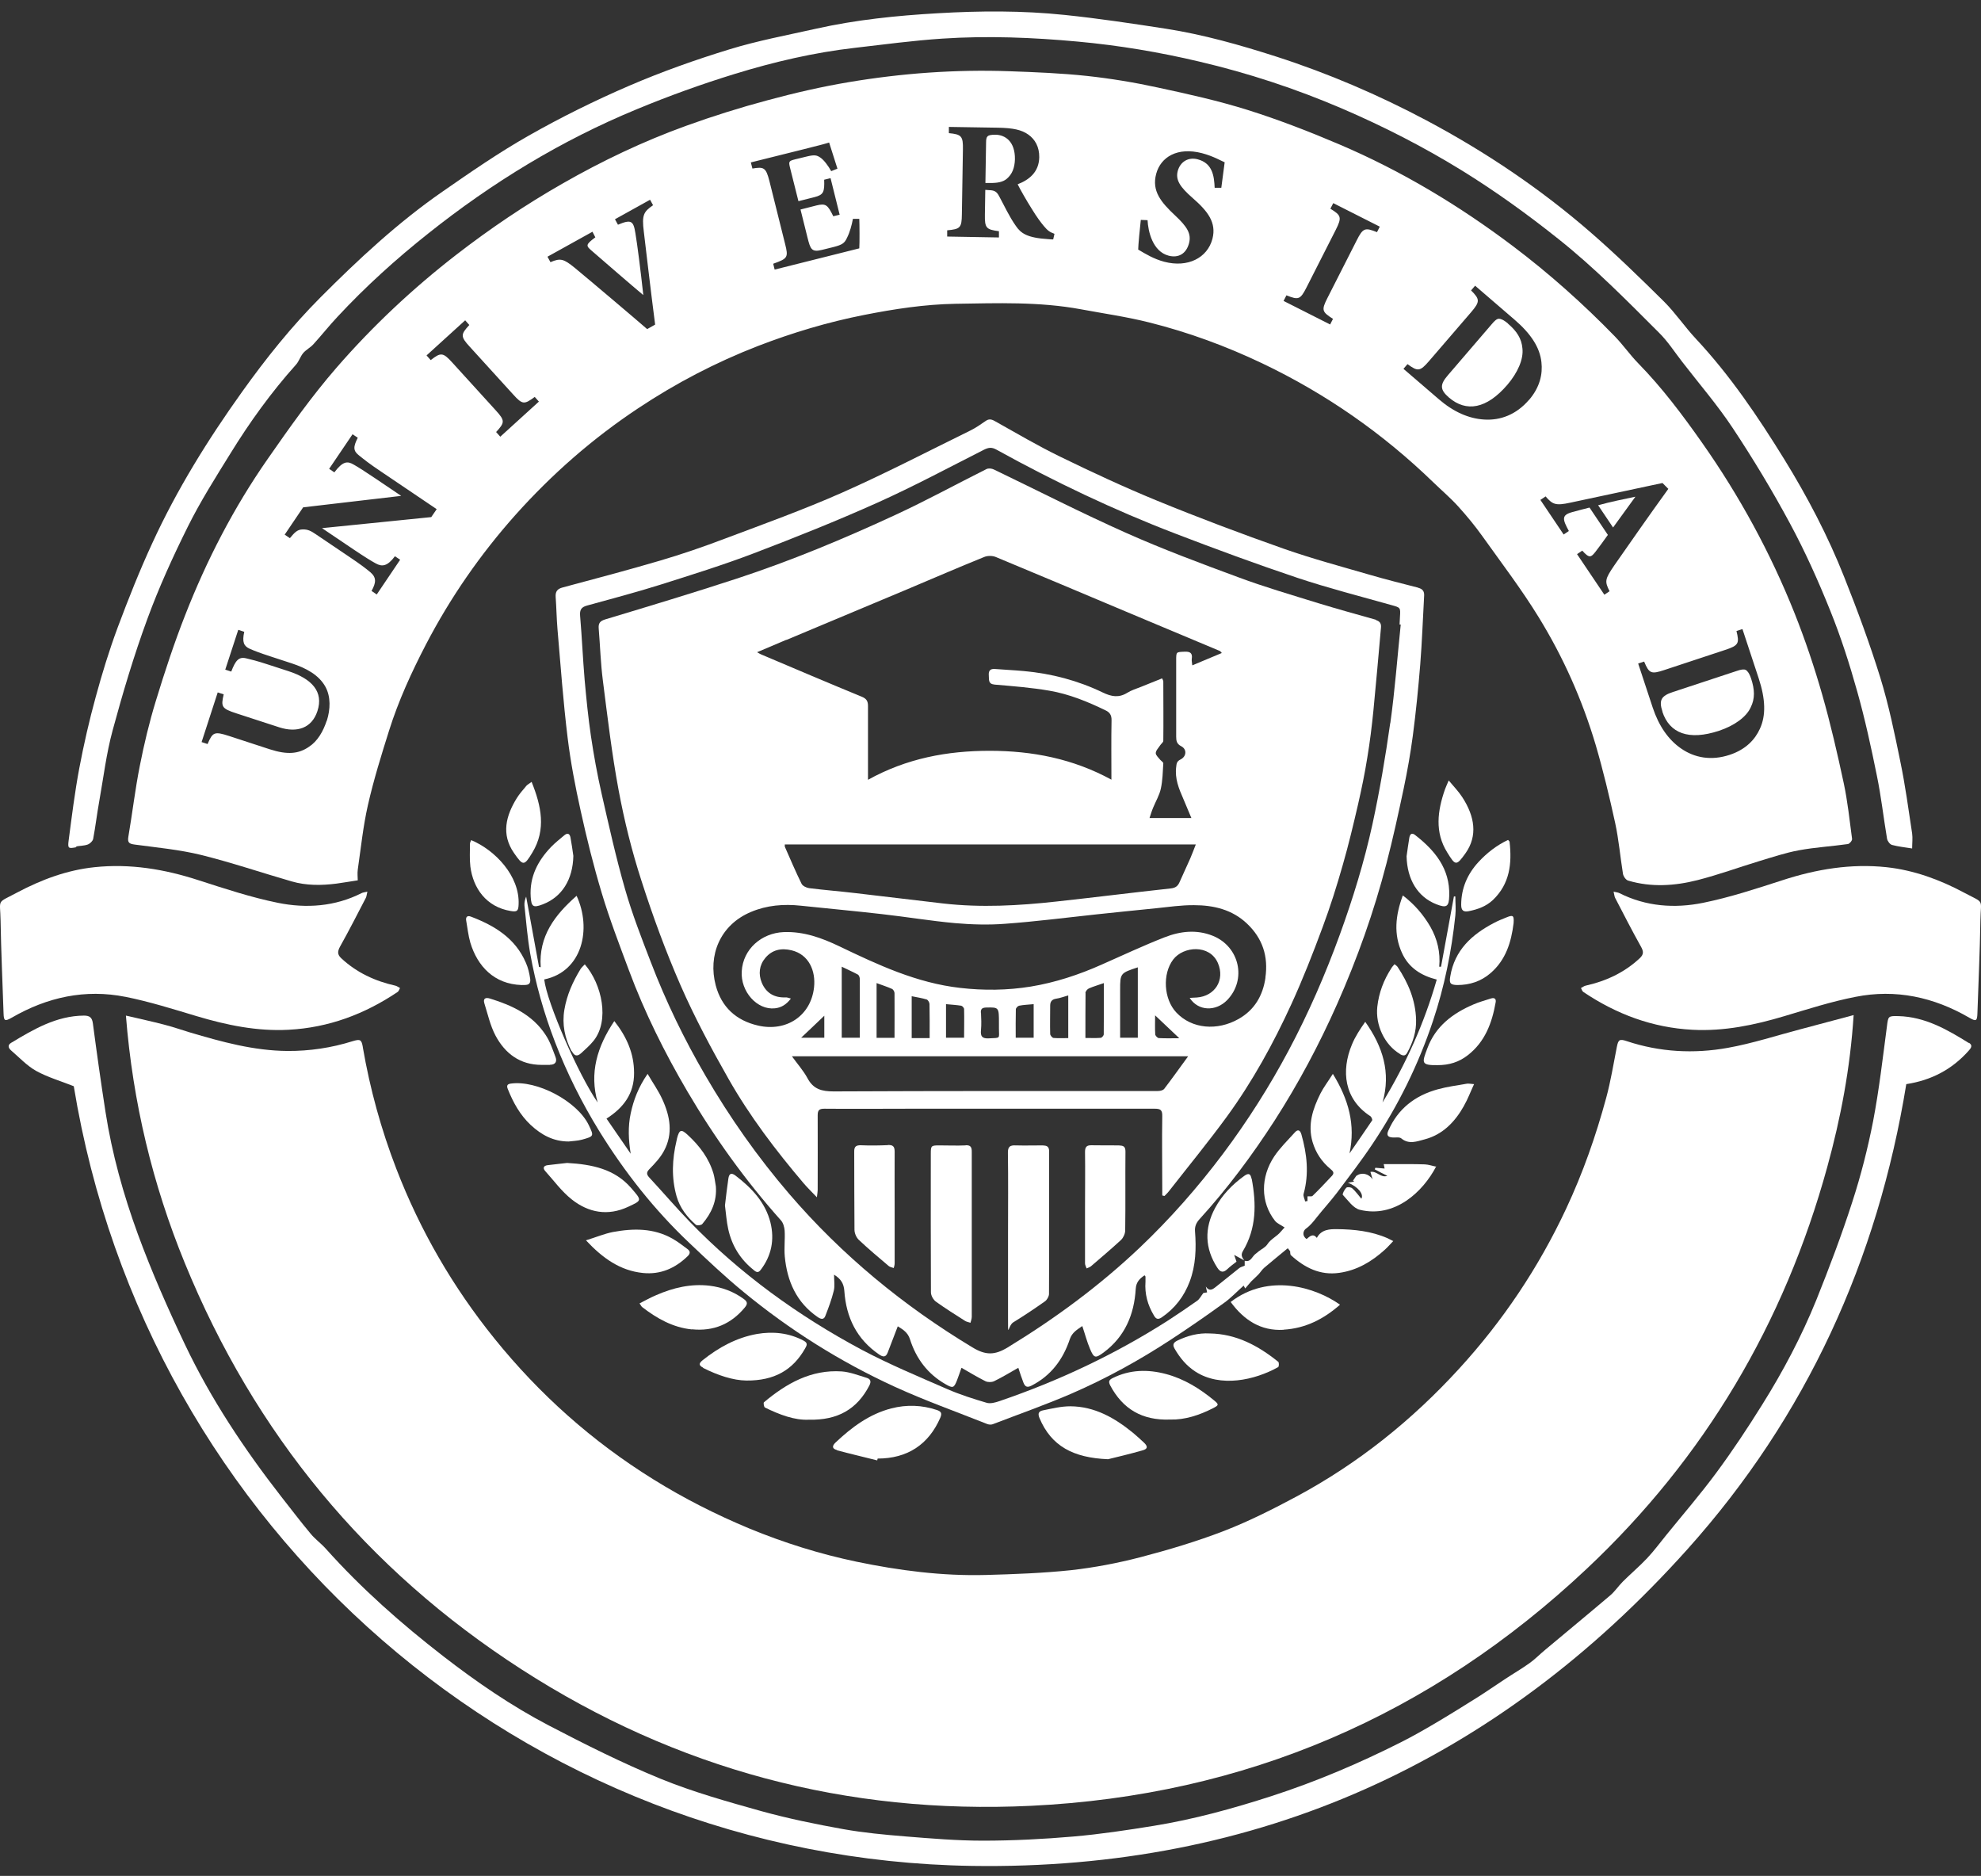
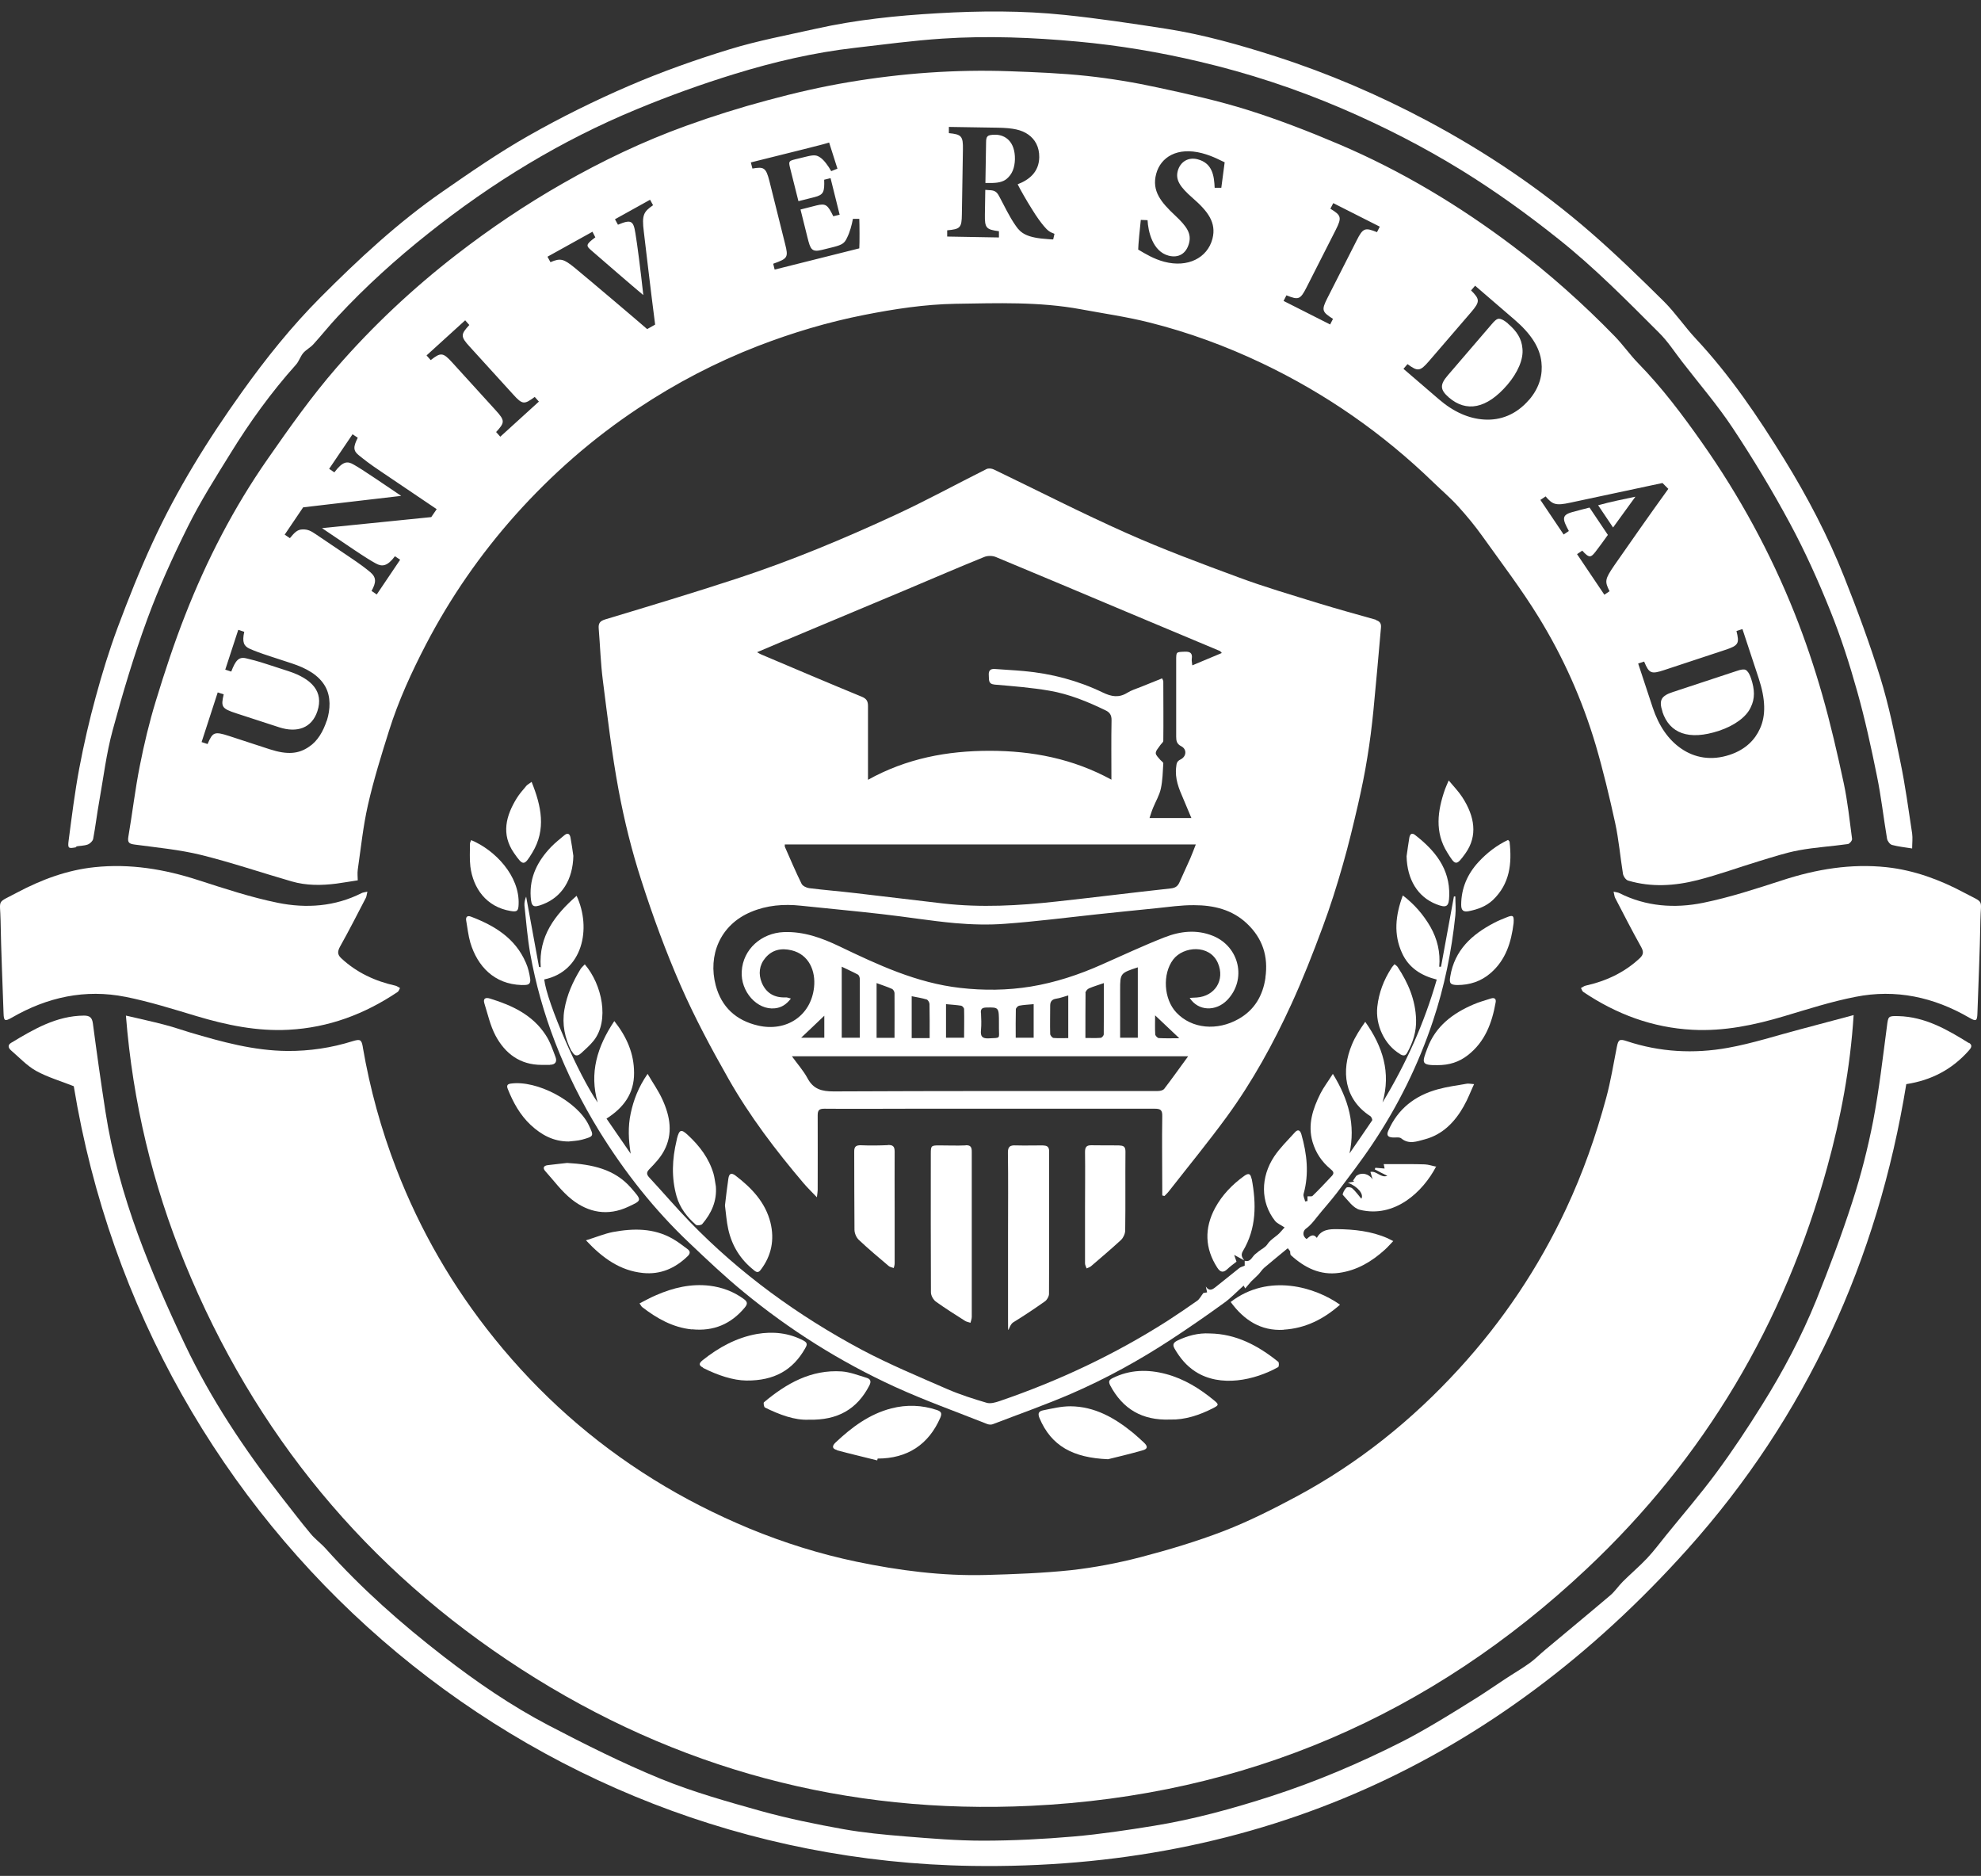
<svg xmlns="http://www.w3.org/2000/svg" width="169" height="160" viewBox="0 0 169 160" fill="none">
  <rect x="0" y="0" width="169" height="160" fill="#333333" stroke="none" />
  <path d="M110.047 106.679C110.047 106.679 110.035 106.679 110.024 106.702C110.024 106.702 110.024 106.702 110.035 106.724C110.035 106.724 110.035 106.702 110.035 106.69L110.047 106.679Z" fill="white" />
  <path d="M84.92 11.491C84.532 11.491 84.344 11.535 84.255 11.624C84.155 11.712 84.122 11.879 84.122 12.167L84.066 15.606H84.454C85.076 15.617 85.553 15.528 85.874 15.262C86.351 14.863 86.562 14.319 86.584 13.587C86.607 12.056 85.741 11.502 84.931 11.491H84.92Z" fill="white" />
  <path d="M128.649 27.597C128.249 27.254 127.983 27.176 127.861 27.187C127.684 27.198 127.495 27.364 127.229 27.686L123.513 32.012C122.847 32.789 122.814 33.222 123.612 33.909C125.088 35.174 126.818 34.886 128.593 32.822C129.481 31.779 129.98 30.637 129.88 29.727C129.813 28.873 129.381 28.23 128.649 27.608V27.597Z" fill="white" />
  <path d="M139.531 42.362C138.432 42.595 137.412 42.795 136.336 43.094L137.612 44.991L139.52 42.362H139.531Z" fill="white" />
  <path d="M137.789 70.183C138.1 71.614 138.222 73.078 138.455 74.52C138.488 74.742 138.699 75.053 138.899 75.108C140.873 75.696 142.87 75.563 144.833 75.064C146.608 74.609 148.339 73.977 150.091 73.444C151.201 73.112 152.321 72.734 153.464 72.524C154.839 72.269 156.248 72.191 157.646 71.991C157.79 71.969 158.023 71.692 158.001 71.548C157.79 69.961 157.623 68.364 157.291 66.8C156.747 64.271 156.17 61.752 155.46 59.268C154.784 56.905 153.996 54.564 153.086 52.279C151.034 47.143 148.394 42.295 145.21 37.77C143.535 35.385 141.783 33.055 139.742 30.97C139.043 30.249 138.466 29.417 137.767 28.696C135.071 25.922 132.187 23.349 129.104 21.019C124.489 17.536 119.564 14.574 114.25 12.311C111.699 11.224 109.092 10.215 106.452 9.383C103.934 8.595 101.349 8.018 98.764 7.464C96.779 7.031 94.76 6.698 92.73 6.477C90.544 6.244 88.337 6.155 86.141 6.077C81.526 5.911 76.945 6.244 72.397 7.009C70.078 7.397 67.782 7.93 65.519 8.54C63.156 9.172 60.816 9.904 58.519 10.736C54.87 12.056 51.376 13.72 48.003 15.65C44.831 17.459 41.824 19.488 38.94 21.718C35.213 24.602 31.785 27.819 28.701 31.369C26.583 33.809 24.697 36.472 22.845 39.134C19.949 43.283 17.642 47.753 15.8 52.457C14.858 54.853 14.048 57.315 13.293 59.789C12.739 61.597 12.295 63.45 11.929 65.313C11.53 67.31 11.297 69.34 10.953 71.348C10.864 71.869 11.008 71.969 11.496 72.036C13.393 72.291 15.312 72.468 17.165 72.923C19.761 73.567 22.301 74.432 24.875 75.175C26.128 75.541 27.426 75.53 28.713 75.364C29.312 75.286 29.9 75.175 30.521 75.086C30.521 74.853 30.476 74.509 30.521 74.177C30.787 72.335 30.976 70.483 31.386 68.674C31.874 66.522 32.529 64.415 33.194 62.307C33.993 59.767 35.102 57.349 36.334 54.975C38.419 50.97 40.97 47.287 43.977 43.915C47.083 40.443 50.566 37.392 54.448 34.819C57.665 32.678 61.071 30.903 64.676 29.505C67.615 28.374 70.611 27.475 73.706 26.865C76.29 26.355 78.886 25.956 81.526 25.911C85.087 25.856 88.659 25.723 92.197 26.377C94.161 26.743 96.135 27.021 98.066 27.509C101.382 28.341 104.588 29.517 107.683 30.992C113.108 33.577 117.977 36.971 122.292 41.153C122.991 41.83 123.746 42.473 124.4 43.194C125.132 44.004 125.831 44.847 126.463 45.734C128.094 48.02 129.802 50.26 131.267 52.645C133.363 56.051 134.983 59.689 136.125 63.527C136.769 65.724 137.301 67.954 137.789 70.183ZM27.87 61.475C27.57 62.385 27.093 63.217 26.361 63.694C25.496 64.293 24.542 64.404 23 63.904L19.539 62.773C18.274 62.363 18.141 62.451 17.708 63.461L17.198 63.294L18.574 59.057L19.084 59.223C18.84 60.277 18.895 60.432 20.16 60.843L23.809 62.03C25.34 62.529 26.605 62.108 27.082 60.643C27.614 59.013 26.638 57.903 24.586 57.238L22.878 56.683C21.935 56.373 21.425 56.25 21.003 56.151C20.36 55.995 20.093 56.339 19.727 57.282L19.217 57.116L20.326 53.721L20.837 53.888C20.637 54.786 20.814 55.108 21.291 55.33C21.691 55.507 22.146 55.685 23.1 55.995L24.897 56.583C26.073 56.971 27.204 57.548 27.77 58.591C28.224 59.434 28.191 60.499 27.881 61.475H27.87ZM36.799 44.104L27.47 45.047L30.166 46.866C31.209 47.565 31.686 47.853 32.052 48.053C32.606 48.363 33.05 48.297 33.693 47.443L34.137 47.742L32.14 50.704L31.697 50.404C32.096 49.683 32.118 49.262 31.608 48.818C31.209 48.485 30.798 48.164 29.755 47.465L26.927 45.557C26.538 45.291 26.25 45.135 25.795 45.157C25.352 45.169 25.119 45.435 24.73 45.901L24.287 45.601L25.862 43.272L34.226 42.295L32.074 40.842C31.031 40.144 30.632 39.888 30.166 39.622C29.633 39.312 29.245 39.334 28.524 40.288L28.08 39.988L30.077 37.038L30.521 37.337C30.121 38.125 30.121 38.457 30.643 38.857C31.087 39.212 31.464 39.522 32.506 40.221L37.254 43.427L36.799 44.093V44.104ZM42.679 37.248L42.324 36.849C43.067 36.039 43.1 35.884 42.29 34.996L38.596 30.936C37.787 30.038 37.598 30.049 36.744 30.715L36.389 30.315L39.684 27.32L40.038 27.72C39.306 28.518 39.262 28.696 40.083 29.583L43.777 33.643C44.575 34.531 44.731 34.508 45.618 33.854L45.973 34.253L42.679 37.248ZM55.214 28.074C54.315 27.287 50.277 23.87 49.013 22.828C48.103 22.095 47.826 21.984 46.961 22.362L46.705 21.896L50.544 19.766L50.788 20.243C49.933 20.875 49.989 20.964 50.477 21.385C51.453 22.229 53.838 24.303 54.881 25.168C54.637 22.95 54.37 20.853 54.204 19.877C54.038 18.834 53.849 18.69 52.718 19.167L52.463 18.701L55.458 17.037L55.713 17.503C54.925 18.058 54.737 18.302 54.925 19.766C55.069 20.953 55.513 24.802 55.89 27.686L55.203 28.074H55.214ZM73.339 21.175L66.085 22.994L65.963 22.495C67.205 22.051 67.272 21.962 66.972 20.786L65.641 15.451C65.341 14.264 65.153 14.219 64.188 14.375L64.055 13.853L68.592 12.722C70.056 12.356 70.544 12.223 70.733 12.156C70.81 12.4 71.165 13.532 71.442 14.386L70.91 14.597C70.666 14.153 70.289 13.643 69.989 13.443C69.668 13.221 69.468 13.188 68.758 13.365L67.848 13.587C67.316 13.72 67.272 13.765 67.382 14.242L68.115 17.159L69.479 16.815C70.267 16.615 70.344 16.371 70.311 15.329L70.855 15.196L71.631 18.313L71.088 18.446C70.611 17.47 70.455 17.325 69.645 17.525L68.292 17.869L68.891 20.276C69.135 21.241 69.235 21.53 70.1 21.319L71.088 21.075C71.875 20.875 72.053 20.731 72.263 20.276C72.507 19.788 72.663 19.2 72.763 18.668H73.306C73.328 19.056 73.339 20.764 73.306 21.186L73.339 21.175ZM89.868 20.42C89.779 20.42 89.613 20.42 89.435 20.398C87.605 20.287 87.084 19.888 86.662 19.267C86.096 18.468 85.697 17.581 85.22 16.704C85.009 16.316 84.809 16.227 84.344 16.216L84.055 16.194L84.022 18.302C84 19.466 84.144 19.577 85.22 19.721V20.254L80.805 20.176V19.644C81.914 19.544 82.047 19.433 82.058 18.268L82.147 12.755C82.169 11.613 82.025 11.457 80.949 11.357V10.825L85.131 10.892C86.418 10.914 87.15 11.069 87.727 11.479C88.293 11.879 88.67 12.522 88.659 13.41C88.637 14.696 87.771 15.351 86.817 15.717C87.028 16.149 87.572 17.104 87.993 17.769C88.481 18.568 88.792 18.967 89.058 19.289C89.38 19.666 89.535 19.788 89.957 19.943L89.846 20.431L89.868 20.42ZM104.189 16.016H103.623C103.579 15.04 103.457 13.92 102.17 13.587C101.36 13.376 100.683 13.809 100.473 14.585C100.273 15.351 100.672 15.95 101.737 16.882C103.035 18.013 103.789 18.978 103.435 20.365C103.002 22.007 101.327 22.85 99.33 22.328C98.443 22.095 97.711 21.652 97.1 21.286C97.1 20.942 97.245 19.433 97.322 18.756L97.899 18.779C97.944 19.733 98.332 21.452 99.696 21.807C100.55 22.029 101.205 21.629 101.438 20.742C101.649 19.932 101.271 19.333 100.262 18.39C99.019 17.226 98.254 16.283 98.631 14.841C99.019 13.376 100.462 12.522 102.547 13.066C103.512 13.321 104.178 13.72 104.477 13.842C104.4 14.375 104.311 15.118 104.189 16.027V16.016ZM147.185 55.43C148.339 55.052 148.394 54.864 148.139 53.821L148.649 53.655L150.036 57.859C150.613 59.612 150.668 61.02 150.136 62.163C149.725 63.073 148.938 63.927 147.562 64.382C145.987 64.903 144.567 64.637 143.424 63.849C142.326 63.095 141.516 61.919 140.995 60.355L139.753 56.594L140.263 56.428C140.685 57.437 140.851 57.526 141.982 57.149L147.185 55.43ZM117.467 19.799C116.458 19.4 116.28 19.422 115.737 20.509L113.252 25.401C112.708 26.466 112.786 26.599 113.718 27.198L113.474 27.675L109.502 25.667L109.746 25.19C110.767 25.59 110.922 25.578 111.466 24.503L113.951 19.61C114.494 18.535 114.416 18.368 113.496 17.802L113.74 17.325L117.711 19.333L117.467 19.81V19.799ZM130.435 34.109C129.359 35.362 128.005 35.873 126.619 35.784C125.288 35.706 123.979 35.118 122.736 34.042L119.73 31.458L120.074 31.058C120.961 31.702 121.139 31.691 121.926 30.781L125.498 26.632C126.286 25.712 126.242 25.523 125.498 24.769L125.842 24.369L129.192 27.254C130.59 28.452 131.366 29.627 131.5 30.892C131.611 31.89 131.389 33.011 130.435 34.12V34.109ZM135.593 43.294C135.138 43.416 134.572 43.549 134.118 43.682C133.197 43.937 133.297 44.292 133.84 45.291L133.396 45.59L131.411 42.639L131.855 42.34C132.454 43.028 132.698 43.15 133.973 42.872L141.827 41.197L142.326 41.697C140.762 43.86 139.187 46.111 137.712 48.23C136.902 49.417 136.891 49.584 137.312 50.427L136.869 50.726L134.539 47.265L134.983 46.966C135.593 47.642 135.726 47.554 136.125 47.043C136.403 46.677 136.813 46.134 137.168 45.623L135.604 43.294H135.593Z" fill="white" />
  <path d="M141.816 60.699C142.426 62.551 144.068 63.184 146.653 62.329C147.95 61.897 148.971 61.165 149.348 60.344C149.736 59.578 149.692 58.802 149.392 57.892C149.226 57.382 149.038 57.193 148.927 57.138C148.76 57.06 148.516 57.105 148.128 57.238L142.715 59.024C141.738 59.345 141.494 59.7 141.827 60.699H141.816Z" fill="white" />
  <path d="M30.953 89.307C30.842 88.664 30.732 88.609 30.077 88.808C28.269 89.374 26.416 89.651 24.52 89.64C21.646 89.618 18.918 88.864 16.189 88.054C15.457 87.832 14.724 87.577 13.981 87.388C12.961 87.122 11.929 86.9 10.742 86.623C11.33 94.022 13.016 101.01 15.767 107.733C21.713 122.264 31.275 133.868 44.476 142.376C57.698 150.906 72.252 154.778 87.949 154.023C106.219 153.147 122.071 146.314 135.371 133.801C145.421 124.35 152.221 112.858 155.882 99.546C157.035 95.364 157.845 91.104 158.134 86.579C156.503 87.011 155.072 87.399 153.641 87.776C151.567 88.32 149.503 88.997 147.396 89.374C144.5 89.895 141.594 89.74 138.765 88.797C138.166 88.597 138.055 88.675 137.933 89.296C137.645 90.749 137.412 92.225 137.024 93.645C136.147 96.884 135.038 100.045 133.607 103.096C131.256 108.121 128.205 112.669 124.478 116.74C120.462 121.133 115.87 124.816 110.623 127.633C108.615 128.709 106.552 129.752 104.433 130.573C102.103 131.472 99.685 132.193 97.267 132.825C95.337 133.324 93.362 133.701 91.388 133.923C88.969 134.178 86.54 134.267 84.1 134.334C80.383 134.433 76.701 133.956 73.073 133.202C69.945 132.548 66.894 131.594 63.933 130.373C61.082 129.186 58.342 127.8 55.724 126.169C50.521 122.941 46.017 118.925 42.179 114.167C38.641 109.785 35.845 104.959 33.815 99.701C32.517 96.34 31.564 92.879 30.953 89.329V89.307Z" fill="white" />
  <path d="M167.962 88.963C166.11 87.81 164.224 86.723 161.95 86.667C161.073 86.645 161.084 86.678 160.974 87.544C160.619 90.239 160.308 92.946 159.798 95.619C159.343 97.949 158.755 100.256 158.023 102.508C157.113 105.337 156.059 108.121 154.95 110.883C153.685 114 152.11 116.973 150.324 119.824C149.093 121.799 147.806 123.74 146.42 125.614C145.077 127.434 143.591 129.153 142.16 130.917C141.616 131.582 141.106 132.281 140.518 132.903C139.864 133.601 139.12 134.223 138.444 134.899C138.067 135.276 137.767 135.742 137.357 136.086C135.515 137.65 133.641 139.192 131.788 140.745C131.344 141.111 130.945 141.533 130.468 141.866C129.802 142.343 129.092 142.753 128.405 143.208C127.628 143.718 126.863 144.251 126.075 144.75C124.855 145.515 123.646 146.269 122.403 147.002C121.449 147.567 120.484 148.111 119.497 148.61C115.936 150.407 112.276 151.96 108.482 153.191C105.187 154.256 101.848 155.177 98.421 155.732C96.158 156.098 93.873 156.442 91.587 156.641C89.014 156.863 86.429 156.996 83.844 156.996C81.626 156.996 79.407 156.808 77.2 156.63C75.436 156.486 73.661 156.32 71.92 156.009C69.579 155.588 67.249 155.111 64.953 154.478C62.058 153.668 59.129 152.848 56.356 151.716C53.106 150.385 49.944 148.799 46.816 147.168C43.633 145.504 40.671 143.474 37.82 141.267C34.237 138.493 30.843 135.498 27.814 132.115C27.404 131.649 26.882 131.283 26.494 130.806C25.629 129.774 24.819 128.698 23.987 127.644C20.837 123.596 17.997 119.336 15.789 114.699C14.325 111.615 12.938 108.476 11.763 105.27C10.531 101.898 9.555 98.415 9.001 94.843C8.612 92.336 8.257 89.818 7.925 87.299C7.858 86.8 7.669 86.623 7.159 86.623C4.807 86.645 2.877 87.788 0.958 88.941C0.636 89.13 0.703 89.374 0.936 89.585C1.635 90.184 2.289 90.894 3.077 91.337C4.064 91.881 5.173 92.203 6.294 92.646C12.506 130.54 44.709 158.56 82.913 159.148C107.328 159.526 127.717 150.263 143.968 132.126C154.096 120.822 160.186 107.478 162.626 92.469C164.789 92.136 166.531 91.204 167.929 89.64C168.128 89.418 168.339 89.174 167.973 88.941L167.962 88.963Z" fill="white" />
  <path d="M6.46 72.202C6.793 72.135 7.159 72.147 7.47 72.036C7.669 71.969 7.902 71.747 7.947 71.559C8.146 70.505 8.268 69.44 8.457 68.397C8.823 66.356 9.067 64.282 9.611 62.285C10.476 59.09 11.43 55.895 12.572 52.789C13.56 50.094 14.758 47.465 16.034 44.902C17.098 42.761 18.385 40.731 19.65 38.69C21.303 36.006 23.133 33.466 25.241 31.114C25.507 30.826 25.618 30.404 25.873 30.105C26.117 29.827 26.472 29.65 26.727 29.372C27.437 28.596 28.08 27.775 28.801 27.009C31.186 24.447 33.771 22.107 36.511 19.932C41.969 15.584 47.87 11.979 54.326 9.316C57.055 8.185 59.85 7.175 62.668 6.31C66.018 5.279 69.435 4.48 72.929 4.08C75.414 3.792 77.899 3.459 80.395 3.293C84.244 3.038 88.104 3.193 91.953 3.548C95.459 3.87 98.909 4.447 102.325 5.256C106.485 6.232 110.534 7.564 114.472 9.25C118.033 10.781 121.461 12.533 124.766 14.574C127.617 16.338 130.324 18.291 132.953 20.387C136.026 22.828 138.766 25.612 141.528 28.374C142.271 29.106 142.848 30.005 143.491 30.837C144.944 32.722 146.508 34.531 147.817 36.505C149.559 39.134 151.201 41.852 152.698 44.636C153.996 47.043 155.116 49.539 156.137 52.08C157.047 54.331 157.79 56.65 158.444 58.99C159.11 61.353 159.631 63.76 160.119 66.168C160.485 67.942 160.685 69.751 160.985 71.537C161.018 71.736 161.229 72.025 161.417 72.069C161.95 72.213 162.515 72.269 163.126 72.368C163.126 71.914 163.181 71.492 163.126 71.093C162.815 69.041 162.538 66.977 162.116 64.947C161.628 62.551 161.129 60.133 160.408 57.792C159.509 54.897 158.455 52.046 157.335 49.229C155.948 45.723 154.196 42.384 152.221 39.178C149.98 35.551 147.595 32.012 144.667 28.884C143.724 27.875 142.936 26.699 141.96 25.723C139.908 23.693 137.834 21.674 135.66 19.788C131.378 16.072 126.696 12.933 121.694 10.27C117.578 8.085 113.307 6.255 108.87 4.824C105.786 3.836 102.669 2.949 99.463 2.45C96.59 2.006 93.717 1.573 90.833 1.274C87.228 0.897 83.612 0.919 79.995 1.13C76.512 1.329 73.029 1.684 69.612 2.45C67.138 3.004 64.632 3.47 62.213 4.214C59.318 5.101 56.445 6.122 53.661 7.32C50.732 8.584 47.859 10.004 45.086 11.579C42.546 13.021 40.138 14.685 37.742 16.349C33.949 18.978 30.576 22.118 27.326 25.379C24.863 27.853 22.689 30.57 20.659 33.41C17.731 37.503 15.091 41.752 12.994 46.322C11.907 48.674 10.953 51.081 10.043 53.511C9.322 55.452 8.712 57.437 8.169 59.434C7.614 61.453 7.148 63.494 6.76 65.546C6.383 67.565 6.128 69.606 5.861 71.647C5.761 72.391 5.828 72.391 6.538 72.257L6.46 72.202Z" fill="white" />
  <path d="M167.563 76.14C165.488 75.031 163.292 74.221 160.94 73.966C157.912 73.644 154.961 74.132 152.066 75.075C149.836 75.796 147.584 76.539 145.288 77.005C142.87 77.493 140.429 77.327 138.144 76.173C138.033 76.118 137.9 76.107 137.656 76.051C137.723 76.317 137.723 76.462 137.789 76.584C138.51 77.97 139.22 79.368 139.986 80.733C140.219 81.143 140.241 81.398 139.886 81.731C138.566 82.962 137.002 83.683 135.26 84.072C135.127 84.105 135.005 84.205 134.872 84.271C134.938 84.382 134.972 84.537 135.072 84.604C137.889 86.501 140.973 87.654 144.378 87.832C147.074 87.976 149.67 87.433 152.232 86.667C154.24 86.068 156.237 85.425 158.289 85.025C161.728 84.338 164.978 85.048 167.995 86.8C168.583 87.144 168.672 87.089 168.694 86.434C168.783 83.794 168.905 81.154 168.949 78.503C168.983 76.606 169.338 77.083 167.563 76.14Z" fill="white" />
  <path d="M10.72 85.025C12.761 85.436 14.769 86.068 16.766 86.667C19.328 87.433 21.924 87.976 24.619 87.832C28.025 87.654 31.109 86.501 33.926 84.604C34.026 84.537 34.059 84.382 34.126 84.271C33.993 84.205 33.871 84.105 33.738 84.072C31.996 83.683 30.432 82.962 29.112 81.731C28.768 81.409 28.79 81.143 29.012 80.733C29.777 79.368 30.488 77.97 31.209 76.584C31.275 76.462 31.275 76.317 31.342 76.051C31.098 76.107 30.965 76.118 30.854 76.173C28.579 77.327 26.128 77.493 23.71 77.005C21.413 76.539 19.173 75.796 16.932 75.075C14.037 74.132 11.086 73.644 8.058 73.966C5.717 74.21 3.521 75.031 1.435 76.14C-0.329 77.083 0.015 76.617 0.049 78.503C0.093 81.143 0.215 83.794 0.304 86.434C0.326 87.089 0.415 87.133 1.003 86.8C4.031 85.048 7.27 84.338 10.709 85.025H10.72Z" fill="white" />
  <path d="M112.109 108.864C112.109 108.864 112.109 108.876 112.121 108.887C112.121 108.876 112.121 108.864 112.121 108.853C112.121 108.853 112.109 108.853 112.098 108.876L112.109 108.864Z" fill="white" />
  <path d="M119.43 89.906C119.719 90.073 119.896 90.073 120.052 89.784C120.54 88.908 120.839 87.976 120.806 86.967C120.762 85.314 120.14 83.838 119.231 82.474C119.175 82.385 119.075 82.33 118.965 82.241C118.854 82.374 118.754 82.474 118.687 82.596C118.044 83.594 117.633 84.671 117.5 85.857C117.323 87.433 118.121 89.119 119.43 89.895V89.906Z" fill="white" />
-   <path d="M120.995 50.127C119.619 49.772 118.233 49.428 116.868 49.029C114.417 48.319 111.943 47.653 109.536 46.81C105.886 45.524 102.259 44.159 98.687 42.695C95.903 41.552 93.162 40.277 90.456 38.957C88.537 38.025 86.695 36.938 84.832 35.895C84.543 35.74 84.344 35.729 84.088 35.906C83.667 36.194 83.246 36.494 82.791 36.716C79.152 38.502 75.547 40.377 71.842 42.018C68.558 43.471 65.164 44.692 61.803 45.956C59.995 46.644 58.153 47.276 56.301 47.82C53.55 48.63 50.776 49.362 48.003 50.105C47.537 50.227 47.371 50.46 47.404 50.926C47.471 51.836 47.482 52.756 47.56 53.677C47.826 56.761 48.048 59.856 48.425 62.928C48.68 65.014 49.079 67.088 49.534 69.14C50.056 71.514 50.643 73.877 51.342 76.195C52.008 78.414 52.84 80.577 53.65 82.751C54.992 86.357 56.7 89.784 58.641 93.09C60.949 97.017 63.589 100.689 66.628 104.094C66.817 104.305 66.917 104.671 66.939 104.971C66.983 105.703 66.883 106.446 66.95 107.167C67.15 109.275 67.937 111.083 69.757 112.336C70.045 112.536 70.289 112.569 70.411 112.236C70.688 111.526 70.954 110.817 71.132 110.084C71.232 109.685 71.154 109.23 71.154 108.72C71.753 109.086 71.986 109.496 72.031 110.107C72.186 112.37 73.084 114.222 75.003 115.531C75.347 115.764 75.569 115.764 75.725 115.376C76.013 114.632 76.29 113.889 76.59 113.124C77.011 113.39 77.444 113.634 77.632 114.233C78.154 115.875 79.141 117.195 80.661 118.06C81.293 118.426 81.382 118.393 81.648 117.716C81.781 117.372 81.892 117.029 82.025 116.662C82.757 117.084 83.401 117.472 84.066 117.805C84.266 117.905 84.599 117.905 84.81 117.805C85.497 117.472 86.152 117.073 86.873 116.662C87.017 117.106 87.15 117.517 87.305 117.916C87.439 118.249 87.594 118.393 88.004 118.182C89.668 117.328 90.689 115.953 91.266 114.222C91.465 113.634 91.909 113.401 92.331 113.102C92.564 113.789 92.73 114.444 92.996 115.065C93.329 115.853 93.451 115.864 94.139 115.365C95.969 114.011 96.757 112.125 96.89 109.929C96.923 109.363 97.222 109.053 97.644 108.775C97.688 108.831 97.722 108.864 97.722 108.886C97.722 109.031 97.722 109.175 97.722 109.319C97.644 110.362 97.91 111.316 98.443 112.203C98.609 112.492 98.776 112.58 99.097 112.37C100.229 111.604 101.016 110.572 101.493 109.308C102.015 107.921 102.059 106.479 101.948 105.026C101.915 104.604 102.048 104.305 102.325 103.994C104.71 101.376 106.818 98.548 108.737 95.575C110.778 92.402 112.542 89.085 114.073 85.636C115.792 81.753 117.212 77.771 118.277 73.655C118.832 71.537 119.297 69.385 119.752 67.243C120.063 65.757 120.329 64.26 120.529 62.751C120.795 60.732 120.995 58.713 121.161 56.683C121.316 54.731 121.383 52.767 121.494 50.804C121.516 50.438 121.361 50.227 120.995 50.138V50.127ZM118.599 61.686C118.188 64.581 117.7 67.465 117.079 70.327C116.38 73.522 115.415 76.65 114.295 79.734C113.063 83.118 111.632 86.412 109.935 89.596C108.293 92.68 106.419 95.63 104.322 98.426C102.17 101.288 99.818 103.961 97.222 106.424C93.795 109.674 90.012 112.458 85.974 114.921C84.865 115.598 84.088 115.609 82.957 114.921C77.067 111.371 71.831 107.067 67.349 101.853C64.643 98.703 62.269 95.331 60.183 91.748C58.364 88.631 56.8 85.403 55.513 82.041C54.726 80 53.927 77.948 53.328 75.852C52.551 73.156 51.941 70.405 51.32 67.676C50.954 66.057 50.654 64.415 50.41 62.762C50.178 61.187 50.022 59.6 49.878 58.014C49.723 56.184 49.645 54.354 49.49 52.534C49.445 52.013 49.59 51.78 50.089 51.647C52.185 51.07 54.293 50.515 56.367 49.861C59.03 49.018 61.703 48.186 64.321 47.188C67.871 45.834 71.398 44.425 74.859 42.872C77.943 41.486 80.927 39.888 83.944 38.358C84.322 38.169 84.599 38.125 84.998 38.346C89.934 41.075 95.015 43.494 100.273 45.513C103.712 46.833 107.173 48.108 110.678 49.284C113.307 50.16 116.003 50.848 118.676 51.602C119.475 51.824 119.486 51.802 119.431 52.612C119.419 52.834 119.408 53.056 119.397 53.267C119.431 53.267 119.464 53.267 119.497 53.267C119.209 56.073 118.998 58.891 118.61 61.675L118.599 61.686Z" fill="white" />
  <path d="M118.843 105.847C118.632 105.736 118.499 105.669 118.377 105.614C116.99 105.004 115.504 104.849 114.028 104.837C113.485 104.837 112.73 104.837 112.342 105.581C112.009 105.17 111.743 105.448 111.466 105.681C111.044 105.392 111.189 104.959 111.399 104.804C111.788 104.527 112.054 104.183 112.342 103.817C112.897 103.118 113.507 102.452 114.05 101.743C115.082 100.367 116.136 99.003 117.09 97.572C119.275 94.31 121.006 90.805 122.248 87.078C123.224 84.16 123.834 81.154 124.156 78.081C124.212 77.549 124.156 77.005 124.156 76.462C124.112 76.462 124.078 76.462 124.034 76.462C123.668 78.459 123.302 80.466 122.936 82.452C122.88 82.452 122.825 82.452 122.781 82.452C122.892 81.232 122.625 80.1 122.026 79.046C121.427 78.015 120.673 77.138 119.675 76.373C119.042 78.081 118.876 79.69 119.608 81.287C120.174 82.541 121.239 83.217 122.57 83.55C121.505 87.277 119.941 90.738 117.944 94.033C118.676 91.482 117.966 89.263 116.469 87.155C116.025 87.788 115.615 88.409 115.337 89.085C114.394 91.337 114.672 93.756 116.901 95.198C117.001 95.264 117.101 95.508 117.057 95.564C116.424 96.507 115.77 97.439 115.126 98.381C115.648 95.941 115.06 93.789 113.707 91.593C113.296 92.247 112.919 92.735 112.642 93.279C111.998 94.576 111.543 95.919 111.976 97.405C112.253 98.337 112.764 99.091 113.496 99.701C113.696 99.868 113.873 100.023 113.64 100.278C113.096 100.855 112.553 101.443 111.976 101.998C111.898 102.075 111.699 102.02 111.543 102.042V102.441C111.477 102.441 111.41 102.464 111.344 102.475C111.299 102.253 111.155 102.02 111.211 101.831C111.688 100.112 111.499 98.426 111.022 96.751C110.911 96.374 110.712 96.296 110.445 96.606C109.846 97.272 109.192 97.904 108.704 98.636C107.539 100.389 107.517 102.53 108.77 104.127C108.959 104.36 109.281 104.482 109.591 104.693C109.558 104.738 109.403 104.882 109.269 105.048C108.937 105.459 108.415 105.669 108.116 106.135C107.949 106.39 107.628 106.535 107.373 106.734C107.284 106.801 107.217 106.879 107.129 106.934C106.818 107.145 106.718 107.688 106.186 107.533V107.955C106.008 108.032 105.842 108.065 105.731 108.154C105.043 108.698 104.366 109.241 103.679 109.796C103.401 110.018 103.135 110.14 102.869 109.729C102.913 109.94 102.946 110.084 102.98 110.229C102.824 110.251 102.658 110.284 102.658 110.284C102.447 110.561 102.325 110.817 102.126 110.95C101.294 111.538 100.439 112.114 99.585 112.669C95.093 115.531 90.312 117.783 85.275 119.502C84.921 119.624 84.488 119.746 84.166 119.646C83.035 119.314 81.892 118.948 80.816 118.482C78.353 117.406 75.869 116.374 73.506 115.121C68.07 112.214 63.112 108.62 58.819 104.183C57.643 102.963 56.545 101.676 55.391 100.434C55.103 100.123 55.169 99.945 55.447 99.668C55.89 99.213 56.334 98.736 56.634 98.182C57.443 96.706 57.166 95.198 56.5 93.756C56.179 93.046 55.713 92.391 55.247 91.593C54.459 92.735 54.049 93.822 53.805 94.965C53.561 96.096 53.616 97.239 53.805 98.404C53.117 97.416 52.44 96.429 51.742 95.409C53.206 94.477 54.104 93.267 54.093 91.515C54.093 89.862 53.472 88.442 52.407 87.089C50.943 89.274 50.266 91.515 50.987 94.033C49.357 91.681 46.661 85.536 46.428 83.539C49.7 82.862 50.488 79.202 49.19 76.406C47.338 78.037 45.94 79.845 46.129 82.496C46.073 82.496 46.029 82.474 45.984 82.474C45.618 80.477 45.252 78.47 44.886 76.473C44.786 76.717 44.72 76.983 44.742 77.238C44.886 78.603 44.997 79.967 45.23 81.32C45.696 83.916 46.406 86.434 47.36 88.908C48.38 91.548 49.634 94.055 51.109 96.451C53.283 99.968 55.824 103.196 58.83 106.035C60.328 107.455 61.836 108.886 63.434 110.195C67.383 113.446 71.687 116.152 76.335 118.282C78.908 119.458 81.582 120.412 84.21 121.455C84.355 121.51 84.543 121.532 84.688 121.477C86.939 120.612 89.213 119.813 91.421 118.859C94.383 117.572 97.222 116.008 99.929 114.233C101.449 113.235 102.946 112.203 104.411 111.138C105.021 110.706 105.531 110.151 106.097 109.652C106.152 109.763 106.208 109.863 106.23 109.896C106.419 109.685 106.574 109.474 106.751 109.286C106.951 109.086 107.173 108.897 107.361 108.698C107.528 108.52 107.661 108.298 107.85 108.132C108.504 107.577 109.17 107.034 109.857 106.468C109.88 106.49 109.968 106.59 110.046 106.701C110.046 106.701 110.057 106.701 110.068 106.679C110.068 106.679 110.068 106.701 110.068 106.712C110.068 106.712 110.068 106.712 110.057 106.69C110.079 106.812 110.057 106.989 110.124 107.056C111.288 108.121 112.619 108.798 114.25 108.565C115.77 108.354 117.034 107.6 118.155 106.579C118.388 106.368 118.599 106.124 118.865 105.847H118.843Z" fill="white" />
  <path d="M91.31 119.946C90.534 119.946 89.757 120.135 88.992 120.29C88.659 120.356 88.493 120.512 88.681 120.955C89.691 123.352 91.565 124.339 94.527 124.461C95.204 124.294 96.346 124.028 97.467 123.707C97.921 123.584 97.933 123.374 97.6 123.052C97.289 122.764 96.978 122.475 96.657 122.209C95.093 120.933 93.384 119.957 91.31 119.946Z" fill="white" />
  <path d="M71.398 123.695C72.541 124.006 73.695 124.272 74.837 124.561C74.848 124.505 74.859 124.461 74.87 124.405C77.4 124.405 79.219 123.218 80.217 120.922C80.383 120.534 80.284 120.39 79.94 120.268C78.653 119.835 77.355 119.791 76.046 120.123C74.16 120.612 72.663 121.732 71.276 123.041C70.977 123.329 70.977 123.562 71.387 123.673L71.398 123.695Z" fill="white" />
  <path d="M65.242 120.046C66.495 120.656 67.782 121.155 69.024 121.089C71.476 121.144 73.118 120.19 74.16 118.182C74.349 117.816 74.26 117.616 73.927 117.517C73.228 117.306 72.53 117.029 71.82 116.973C69.202 116.796 67.094 117.994 65.175 119.602C65.108 119.658 65.175 120.001 65.253 120.046H65.242Z" fill="white" />
  <path d="M99.84 121.077C101.072 121.111 102.314 120.711 103.501 120.101C103.978 119.857 104 119.791 103.579 119.447C102.358 118.437 101.016 117.605 99.474 117.195C97.932 116.784 96.401 116.807 94.926 117.539C94.582 117.705 94.56 117.86 94.715 118.171C95.78 120.168 97.422 121.166 99.818 121.077H99.84Z" fill="white" />
  <path d="M59.983 116.674C61.237 117.306 62.546 117.739 63.677 117.75C66.062 117.772 67.638 116.851 68.68 115.021C68.813 114.777 68.958 114.566 68.569 114.355C67.305 113.678 65.94 113.545 64.576 113.778C62.834 114.089 61.315 114.921 59.939 116.019C59.595 116.296 59.617 116.463 59.983 116.651V116.674Z" fill="white" />
  <path d="M109.047 116.596C109.114 116.552 109.125 116.208 109.047 116.152C107.339 114.777 105.464 113.767 103.202 113.734C102.225 113.679 101.316 113.923 100.439 114.344C100.073 114.522 100.029 114.721 100.206 115.032C100.661 115.819 101.216 116.496 101.992 116.995C104.122 118.36 107.029 117.727 109.036 116.607L109.047 116.596Z" fill="white" />
  <path d="M109.502 113.412C111.366 113.301 112.919 112.514 114.317 111.282C112.231 109.796 108.238 108.554 104.988 111.049C106.119 112.591 107.55 113.534 109.502 113.423V113.412Z" fill="white" />
  <path d="M59.029 113.379C60.871 113.568 62.368 112.935 63.544 111.515C63.788 111.216 63.777 111.038 63.467 110.805C62.59 110.162 61.614 109.796 60.538 109.663C58.952 109.474 57.443 109.829 55.99 110.462C55.513 110.661 55.058 110.916 54.559 111.171C54.681 111.338 54.714 111.427 54.781 111.482C56.045 112.458 57.399 113.224 59.018 113.39L59.029 113.379Z" fill="white" />
  <path d="M106.774 100.556C106.685 100.09 106.518 100.034 106.141 100.3C105.121 101.033 104.255 101.931 103.656 103.04C102.736 104.76 102.78 106.468 103.845 108.121C104.111 108.531 104.366 108.576 104.721 108.232C104.954 108.01 105.221 107.821 105.487 107.611C105.431 107.466 105.376 107.311 105.287 107.034C105.642 107.222 105.886 107.367 106.141 107.5C105.986 107.267 105.82 107.067 106.03 106.712C107.195 104.771 107.184 102.685 106.785 100.544L106.774 100.556Z" fill="white" />
  <path d="M64.299 108.332C64.51 108.498 64.676 108.598 64.887 108.321C65.818 107.111 66.085 105.736 65.73 104.283C65.297 102.552 64.132 101.332 62.757 100.278C62.391 100.001 62.202 100.079 62.136 100.533C62.025 101.288 61.936 102.053 61.847 102.819C61.936 103.495 61.98 104.172 62.124 104.826C62.435 106.246 63.156 107.422 64.31 108.332H64.299Z" fill="white" />
  <path d="M54.847 108.576C56.345 108.731 57.599 108.176 58.663 107.145C58.874 106.945 58.919 106.734 58.663 106.546C58.242 106.235 57.82 105.902 57.366 105.647C55.757 104.738 54.038 104.76 52.296 105.081C51.553 105.226 50.854 105.525 49.989 105.791C51.42 107.322 52.906 108.376 54.847 108.576Z" fill="white" />
  <path d="M48.769 102.297C50.211 103.44 51.864 103.739 53.594 102.929C54.781 102.375 54.781 102.408 53.827 101.31C52.429 99.713 50.532 99.313 48.38 99.191C47.926 99.247 47.327 99.302 46.728 99.38C46.361 99.424 46.284 99.635 46.528 99.901C47.26 100.711 47.914 101.62 48.758 102.286L48.769 102.297Z" fill="white" />
  <path d="M45.274 95.952C46.195 96.806 47.216 97.361 48.514 97.361C48.891 97.316 49.279 97.305 49.645 97.206C50.688 96.917 50.677 96.906 50.222 95.952C49.235 93.922 45.796 92.103 43.566 92.424C43.233 92.469 43.222 92.646 43.322 92.89C43.777 94.033 44.365 95.098 45.274 95.952Z" fill="white" />
  <path d="M124.899 94.299C125.221 93.745 125.443 93.134 125.753 92.469C125.432 92.447 125.265 92.402 125.11 92.436C124.289 92.58 123.446 92.691 122.647 92.912C120.717 93.445 119.253 94.565 118.432 96.451C118.255 96.85 118.432 96.995 118.798 97.017C119.053 97.039 119.375 96.962 119.541 97.095C120.196 97.638 120.884 97.35 121.527 97.183C123.091 96.773 124.134 95.675 124.899 94.31V94.299Z" fill="white" />
  <path d="M59.385 104.471C59.473 104.549 59.817 104.505 59.906 104.405C60.694 103.484 61.17 102.441 61.071 101.188C61.004 100.833 60.971 100.467 60.871 100.112C60.483 98.792 59.684 97.738 58.686 96.817C58.12 96.285 57.954 96.329 57.754 97.106C57.743 97.161 57.743 97.217 57.721 97.272C57.343 98.858 57.266 100.445 57.721 102.042C58.009 103.04 58.619 103.806 59.373 104.471H59.385Z" fill="white" />
  <path d="M122.548 99.513C122.193 99.446 121.871 99.324 121.549 99.313C120.64 99.28 119.741 99.291 118.832 99.291C118.554 99.291 118.277 99.291 118.044 99.291C118.055 99.358 118.099 99.535 118.122 99.668C117.833 99.646 117.589 99.624 117.334 99.602L117.279 99.735C117.611 99.912 117.944 100.09 118.355 100.289C117.789 100.5 117.456 99.846 116.912 99.957C116.979 100.189 117.046 100.389 117.101 100.6C116.779 100.101 116.169 99.968 115.737 100.278C115.737 100.278 115.737 100.278 115.714 100.278C115.615 100.422 115.526 100.556 115.426 100.7C115.459 100.722 115.493 100.755 115.526 100.777C115.359 100.811 115.193 100.844 114.993 100.877C115.859 101.21 116.369 101.876 116.136 102.242C115.892 101.953 115.659 101.62 115.359 101.354C115.249 101.254 114.938 101.221 114.849 101.31C114.694 101.465 114.494 101.853 114.561 101.92C115.004 102.386 115.448 103.051 116.003 103.185C118.976 103.917 121.394 101.665 122.525 99.48L122.548 99.513Z" fill="white" />
  <path d="M46.927 90.816C47.382 90.816 47.537 90.539 47.393 90.162C47.149 89.518 46.927 88.841 46.55 88.276C45.43 86.556 43.677 85.746 41.802 85.17C41.414 85.048 41.192 85.17 41.325 85.591C41.614 86.512 41.825 87.477 42.268 88.32C43.089 89.862 44.365 90.827 46.206 90.827C46.439 90.827 46.683 90.827 46.916 90.827L46.927 90.816Z" fill="white" />
  <path d="M127.207 85.159C126.707 85.325 126.186 85.458 125.709 85.669C123.945 86.423 122.47 87.521 121.771 89.407C121.316 90.627 121.183 90.871 122.647 90.849C123.635 90.849 124.467 90.583 125.199 90.017C126.685 88.875 127.284 87.255 127.595 85.491C127.65 85.203 127.495 85.07 127.207 85.159Z" fill="white" />
  <path d="M39.772 78.525C39.883 79.157 39.95 79.801 40.127 80.411C40.737 82.419 42.157 83.938 44.487 84.016C44.819 83.994 45.308 84.116 45.23 83.484C45.163 83.018 45.053 82.541 44.864 82.119C43.965 80.023 42.191 78.947 40.172 78.181C39.85 78.059 39.717 78.225 39.772 78.536V78.525Z" fill="white" />
  <path d="M129.126 78.725C129.17 78.081 129.081 78.015 128.515 78.248C128.16 78.392 127.794 78.536 127.462 78.714C125.565 79.701 124.089 81.043 123.723 83.284C123.623 83.861 123.723 84.005 124.322 84.016C125.387 84.016 126.341 83.705 127.151 83.007C128.46 81.886 128.926 80.367 129.126 78.736V78.725Z" fill="white" />
  <path d="M48.78 89.651C49.002 90.084 49.246 90.128 49.578 89.829C49.956 89.485 50.344 89.141 50.654 88.753C52.008 87.033 51.364 83.972 49.889 82.252C49.756 82.397 49.623 82.507 49.534 82.641C48.868 83.728 48.358 84.859 48.147 86.124C47.937 87.377 48.181 88.542 48.758 89.662L48.78 89.651Z" fill="white" />
  <path d="M40.194 71.659C40.15 71.781 40.094 71.869 40.094 71.947C40.094 72.601 40.05 73.267 40.127 73.91C40.36 75.741 41.47 77.36 43.577 77.704C44.11 77.793 44.221 77.704 44.243 77.15C44.354 74.709 42.224 72.502 40.205 71.659H40.194Z" fill="white" />
  <path d="M128.66 71.636C127.695 72.091 126.863 72.734 126.142 73.511C125.188 74.543 124.655 75.763 124.655 77.183C124.655 77.638 124.833 77.815 125.31 77.715C126.075 77.56 126.785 77.305 127.362 76.761C128.804 75.386 128.993 73.655 128.782 71.803C128.782 71.758 128.715 71.714 128.649 71.636H128.66Z" fill="white" />
  <path d="M120.717 71.215C120.418 70.982 120.274 71.181 120.229 71.459C120.14 71.98 120.074 72.502 119.996 73.034C120.041 75.02 120.95 76.506 122.536 77.127C123.413 77.471 123.613 77.338 123.635 76.395C123.701 74.088 122.414 72.535 120.717 71.215Z" fill="white" />
  <path d="M45.274 76.495C45.33 77.338 45.485 77.449 46.295 77.138C47.948 76.506 48.868 75.02 48.913 73.001C48.835 72.479 48.769 71.958 48.669 71.437C48.602 71.093 48.414 71.015 48.136 71.248C47.759 71.57 47.371 71.869 47.027 72.224C45.884 73.411 45.163 74.787 45.274 76.495Z" fill="white" />
  <path d="M123.59 66.567C123.424 66.966 123.335 67.144 123.269 67.332C122.636 69.151 122.381 70.982 123.468 72.712C124.156 73.822 124.223 73.91 125.044 72.746C126.064 71.281 125.82 69.64 124.744 67.987C124.433 67.51 124.034 67.099 123.59 66.567Z" fill="white" />
  <path d="M44.864 67.077C44.587 67.399 44.309 67.721 44.087 68.076C43.156 69.584 42.745 71.159 43.843 72.746C44.62 73.866 44.709 73.888 45.419 72.712C46.605 70.749 46.184 68.752 45.352 66.689C45.141 66.844 44.975 66.933 44.853 67.077H44.864Z" fill="white" />
  <path d="M117.401 52.867C115.748 52.401 114.095 51.946 112.464 51.447C110.179 50.737 107.883 50.072 105.653 49.24C102.436 48.053 99.219 46.855 96.08 45.457C92.264 43.76 88.548 41.852 84.787 40.044C84.61 39.955 84.322 39.922 84.155 40.01C81.559 41.308 79.008 42.706 76.368 43.926C71.964 45.967 67.483 47.831 62.857 49.351C59.13 50.571 55.38 51.702 51.62 52.834C51.154 52.978 51.043 53.189 51.076 53.61C51.198 55.086 51.242 56.583 51.431 58.047C51.83 61.165 52.196 64.293 52.773 67.388C53.261 70.006 53.905 72.601 54.726 75.131C55.691 78.137 56.789 81.132 58.053 84.027C59.252 86.767 60.671 89.418 62.147 92.014C63.955 95.198 66.174 98.115 68.547 100.911C68.869 101.288 69.235 101.643 69.69 102.12C69.723 101.798 69.757 101.654 69.757 101.498C69.757 99.369 69.768 97.239 69.757 95.12C69.757 94.687 69.89 94.565 70.333 94.565C72.718 94.588 75.103 94.565 77.488 94.565C84.499 94.565 91.51 94.565 98.509 94.565C99.008 94.565 99.164 94.676 99.153 95.209C99.119 97.239 99.153 99.28 99.153 101.31C99.153 101.532 99.153 101.743 99.153 101.964C99.219 101.975 99.275 101.987 99.341 102.009C99.463 101.876 99.596 101.765 99.707 101.62C101.371 99.491 103.091 97.394 104.688 95.209C106.851 92.236 108.626 89.008 110.157 85.669C111.144 83.517 112.009 81.309 112.83 79.091C113.485 77.338 114.051 75.541 114.561 73.744C115.049 72.047 115.459 70.327 115.859 68.597C116.158 67.277 116.435 65.957 116.646 64.615C116.868 63.283 117.035 61.93 117.168 60.588C117.401 58.236 117.6 55.884 117.811 53.533C117.844 53.189 117.722 52.989 117.378 52.889L117.401 52.867ZM67.105 54.575C70.533 53.133 73.972 51.702 77.4 50.26C79.585 49.34 81.759 48.397 83.955 47.509C84.244 47.387 84.665 47.387 84.954 47.509C88.626 49.029 92.286 50.582 95.958 52.124C98.665 53.267 101.371 54.387 104.078 55.529C104.122 55.552 104.145 55.607 104.233 55.696C103.39 56.051 102.58 56.384 101.715 56.75C101.693 56.517 101.649 56.35 101.671 56.195C101.748 55.696 101.527 55.563 101.05 55.585C100.34 55.618 100.34 55.585 100.34 56.328C100.34 58.491 100.34 60.654 100.34 62.818C100.34 63.184 100.384 63.45 100.772 63.649C101.271 63.905 101.227 64.526 100.706 64.781C100.384 64.936 100.373 65.136 100.34 65.424C100.218 66.4 100.562 67.255 100.939 68.109C101.172 68.641 101.382 69.185 101.638 69.773H98.066C98.165 69.473 98.254 69.174 98.376 68.885C98.598 68.342 98.909 67.832 99.031 67.266C99.186 66.567 99.197 65.824 99.242 65.103C99.242 65.014 99.075 64.914 98.986 64.814C98.842 64.626 98.598 64.426 98.598 64.237C98.598 64.016 98.831 63.794 98.964 63.583C99.053 63.439 99.242 63.317 99.242 63.184C99.264 61.497 99.242 59.811 99.242 58.125C99.242 58.059 99.197 57.992 99.142 57.859C98.52 58.103 97.921 58.347 97.322 58.591C96.934 58.746 96.524 58.868 96.169 59.09C95.448 59.534 94.826 59.423 94.083 59.068C91.965 58.047 89.702 57.449 87.35 57.238C86.529 57.16 85.708 57.127 84.887 57.06C84.466 57.027 84.322 57.215 84.355 57.615C84.388 57.97 84.277 58.336 84.854 58.391C86.418 58.525 87.993 58.647 89.535 58.913C91.21 59.201 92.785 59.845 94.316 60.588C94.671 60.754 94.838 60.998 94.826 61.442C94.793 63.084 94.815 64.737 94.815 66.5C91.521 64.703 88.049 64.038 84.421 64.038C80.816 64.038 77.344 64.681 74.049 66.511V65.824C74.049 63.949 74.049 62.085 74.049 60.211C74.049 59.811 73.927 59.6 73.539 59.434C70.655 58.247 67.782 57.027 64.909 55.807C64.831 55.773 64.765 55.729 64.587 55.629C65.475 55.252 66.273 54.908 67.072 54.575H67.105ZM102.015 72.025C101.848 72.435 101.715 72.823 101.549 73.2C101.249 73.888 100.928 74.554 100.628 75.242C100.484 75.574 100.284 75.73 99.896 75.774C96.635 76.129 93.384 76.539 90.123 76.894C86.906 77.249 83.689 77.427 80.472 77.061C77.965 76.772 75.458 76.462 72.951 76.173C71.642 76.018 70.333 75.918 69.024 75.752C68.791 75.719 68.47 75.563 68.381 75.375C67.871 74.343 67.427 73.289 66.961 72.235C66.939 72.191 66.961 72.124 66.95 72.025H102.026H102.015ZM99.297 92.89C99.197 93.012 98.942 93.057 98.753 93.057C89.546 93.057 80.339 93.046 71.121 93.09C70.1 93.09 69.39 92.901 68.891 91.97C68.547 91.326 68.037 90.76 67.56 90.095H101.36C100.639 91.082 99.985 92.003 99.297 92.901V92.89ZM68.348 88.509C68.991 87.899 69.668 87.266 70.322 86.634V88.509H68.348ZM71.809 88.52V82.452C72.308 82.696 72.763 82.896 73.195 83.129C73.284 83.184 73.351 83.373 73.351 83.506C73.351 85.147 73.351 86.8 73.351 88.509H71.798L71.809 88.52ZM74.782 88.509V83.85C75.248 84.027 75.691 84.16 76.102 84.349C76.201 84.393 76.312 84.582 76.312 84.704C76.323 85.957 76.312 87.222 76.312 88.52H74.77L74.782 88.509ZM77.777 88.531V84.97C78.22 85.059 78.642 85.125 79.052 85.247C79.163 85.281 79.296 85.502 79.296 85.636C79.319 86.579 79.308 87.532 79.308 88.542H77.777V88.531ZM80.705 88.509V85.647C81.149 85.691 81.582 85.713 82.003 85.78C82.103 85.802 82.247 85.968 82.247 86.068C82.269 86.867 82.247 87.666 82.247 88.509H80.694H80.705ZM83.678 86.379C83.656 86.035 83.811 85.946 84.133 85.935C85.22 85.913 85.22 85.902 85.22 87.277C85.22 87.422 85.22 87.566 85.22 87.721C85.22 88.62 85.397 88.509 84.366 88.564C83.778 88.597 83.634 88.387 83.689 87.854C83.734 87.366 83.711 86.867 83.689 86.379H83.678ZM86.662 86.09C86.662 85.98 86.829 85.802 86.939 85.78C87.328 85.702 87.727 85.691 88.182 85.647V88.509H86.651C86.651 87.688 86.64 86.889 86.662 86.09ZM89.591 85.769C89.591 85.425 89.746 85.236 90.101 85.181C90.423 85.136 90.733 85.014 91.133 84.903V88.542C90.711 88.542 90.29 88.564 89.879 88.531C89.768 88.52 89.591 88.309 89.591 88.187C89.568 87.377 89.591 86.579 89.591 85.769ZM92.597 84.704C92.597 84.56 92.763 84.36 92.896 84.304C93.273 84.138 93.673 84.027 94.172 83.85C94.172 85.369 94.172 86.8 94.161 88.22C94.161 88.331 93.995 88.52 93.895 88.52C93.484 88.553 93.063 88.531 92.597 88.531C92.597 87.211 92.597 85.946 92.608 84.693L92.597 84.704ZM95.559 84.427C95.559 83.007 95.581 82.996 97.067 82.507V88.509H95.559C95.559 87.122 95.559 85.769 95.559 84.427ZM98.531 86.59C99.219 87.244 99.907 87.888 100.606 88.553C100.062 88.553 99.463 88.575 98.864 88.542C98.753 88.542 98.565 88.342 98.554 88.231C98.52 87.688 98.543 87.133 98.543 86.601L98.531 86.59ZM107.96 83.373C107.739 84.926 107.018 86.146 105.664 86.911C103.845 87.943 101.671 87.765 100.351 86.357C99.275 85.214 99.153 83.073 100.085 81.842C100.95 80.699 103.202 80.522 103.9 82.141C104.522 83.594 103.645 84.97 102.092 85.081C101.926 85.092 101.748 85.092 101.493 85.114C102.225 86.257 103.734 86.29 104.699 85.292C106.374 83.55 105.742 80.744 103.479 79.823C102.081 79.257 100.684 79.424 99.352 79.945C97.533 80.655 95.769 81.487 93.983 82.274C92.042 83.14 90.023 83.805 87.927 84.149C85.941 84.471 83.922 84.493 81.903 84.26C78.198 83.838 74.904 82.297 71.598 80.71C70.112 80 68.57 79.435 66.861 79.501C64.964 79.579 63.389 80.954 63.278 82.84C63.167 84.571 64.587 86.168 66.107 86.002C66.65 85.946 67.083 85.68 67.471 85.17C67.261 85.114 67.139 85.059 67.028 85.07C66.052 85.114 65.353 84.693 64.987 83.816C64.687 83.084 64.765 82.33 65.286 81.709C65.874 80.999 66.662 80.844 67.527 81.054C69.013 81.409 69.601 82.818 69.446 84.216C69.18 86.645 67.083 88.021 64.687 87.477C62.779 87.044 61.548 85.88 61.06 84.049C60.383 81.498 61.415 78.891 64.066 77.782C65.43 77.205 66.861 77.094 68.314 77.249C70.622 77.493 72.94 77.704 75.259 77.97C77.333 78.203 79.396 78.547 81.471 78.736C82.891 78.858 84.333 78.902 85.752 78.791C88.348 78.603 90.922 78.27 93.506 77.993C95.204 77.815 96.89 77.638 98.587 77.471C99.685 77.36 100.772 77.194 101.87 77.205C103.534 77.205 105.121 77.582 106.374 78.769C107.705 80.023 108.216 81.564 107.949 83.395L107.96 83.373Z" fill="white" />
  <path d="M82.38 97.694C81.626 97.727 80.872 97.694 80.128 97.694C79.441 97.694 79.407 97.727 79.407 98.392C79.407 102.33 79.396 106.28 79.418 110.229C79.418 110.506 79.629 110.872 79.851 111.027C80.65 111.604 81.493 112.125 82.325 112.658C82.458 112.747 82.635 112.769 82.791 112.824C82.835 112.658 82.902 112.48 82.902 112.314C82.902 109.985 82.902 107.655 82.902 105.326C82.902 102.996 82.902 100.589 82.902 98.226C82.902 97.838 82.802 97.66 82.369 97.683L82.38 97.694Z" fill="white" />
  <path d="M89.014 97.694C88.226 97.694 87.439 97.716 86.651 97.694C86.163 97.671 85.974 97.805 85.985 98.337C86.019 100.644 85.996 102.963 85.996 105.27C85.996 105.714 85.996 106.146 85.996 106.59C85.996 108.52 85.996 110.439 85.996 112.37C85.996 114.3 85.974 113.068 86.451 112.78C87.372 112.214 88.271 111.615 89.147 110.994C89.324 110.872 89.491 110.572 89.491 110.362C89.513 106.313 89.491 102.253 89.502 98.204C89.502 97.849 89.358 97.705 89.014 97.705V97.694Z" fill="white" />
  <path d="M75.769 97.671C75.003 97.705 74.227 97.716 73.462 97.683C73.04 97.671 72.862 97.782 72.874 98.237C72.885 100.456 72.874 102.674 72.896 104.893C72.896 105.181 73.051 105.547 73.262 105.747C74.083 106.524 74.959 107.256 75.824 107.988C75.935 108.077 76.102 108.099 76.246 108.154C76.279 108.021 76.323 107.888 76.323 107.755C76.323 106.157 76.323 104.56 76.323 102.963C76.323 101.388 76.312 99.812 76.323 98.226C76.323 97.782 76.179 97.649 75.747 97.66L75.769 97.671Z" fill="white" />
  <path d="M95.503 97.694C94.716 97.694 93.928 97.694 93.14 97.683C92.719 97.671 92.564 97.805 92.564 98.248C92.586 99.846 92.564 101.432 92.564 103.029C92.564 104.627 92.564 106.18 92.564 107.755C92.564 107.899 92.652 108.043 92.697 108.187C92.819 108.132 92.963 108.088 93.063 108.01C93.928 107.267 94.793 106.535 95.625 105.769C95.825 105.581 95.98 105.248 95.991 104.971C96.025 102.719 95.991 100.467 96.013 98.215C96.013 97.816 95.858 97.705 95.492 97.705L95.503 97.694Z" fill="white" />
</svg>